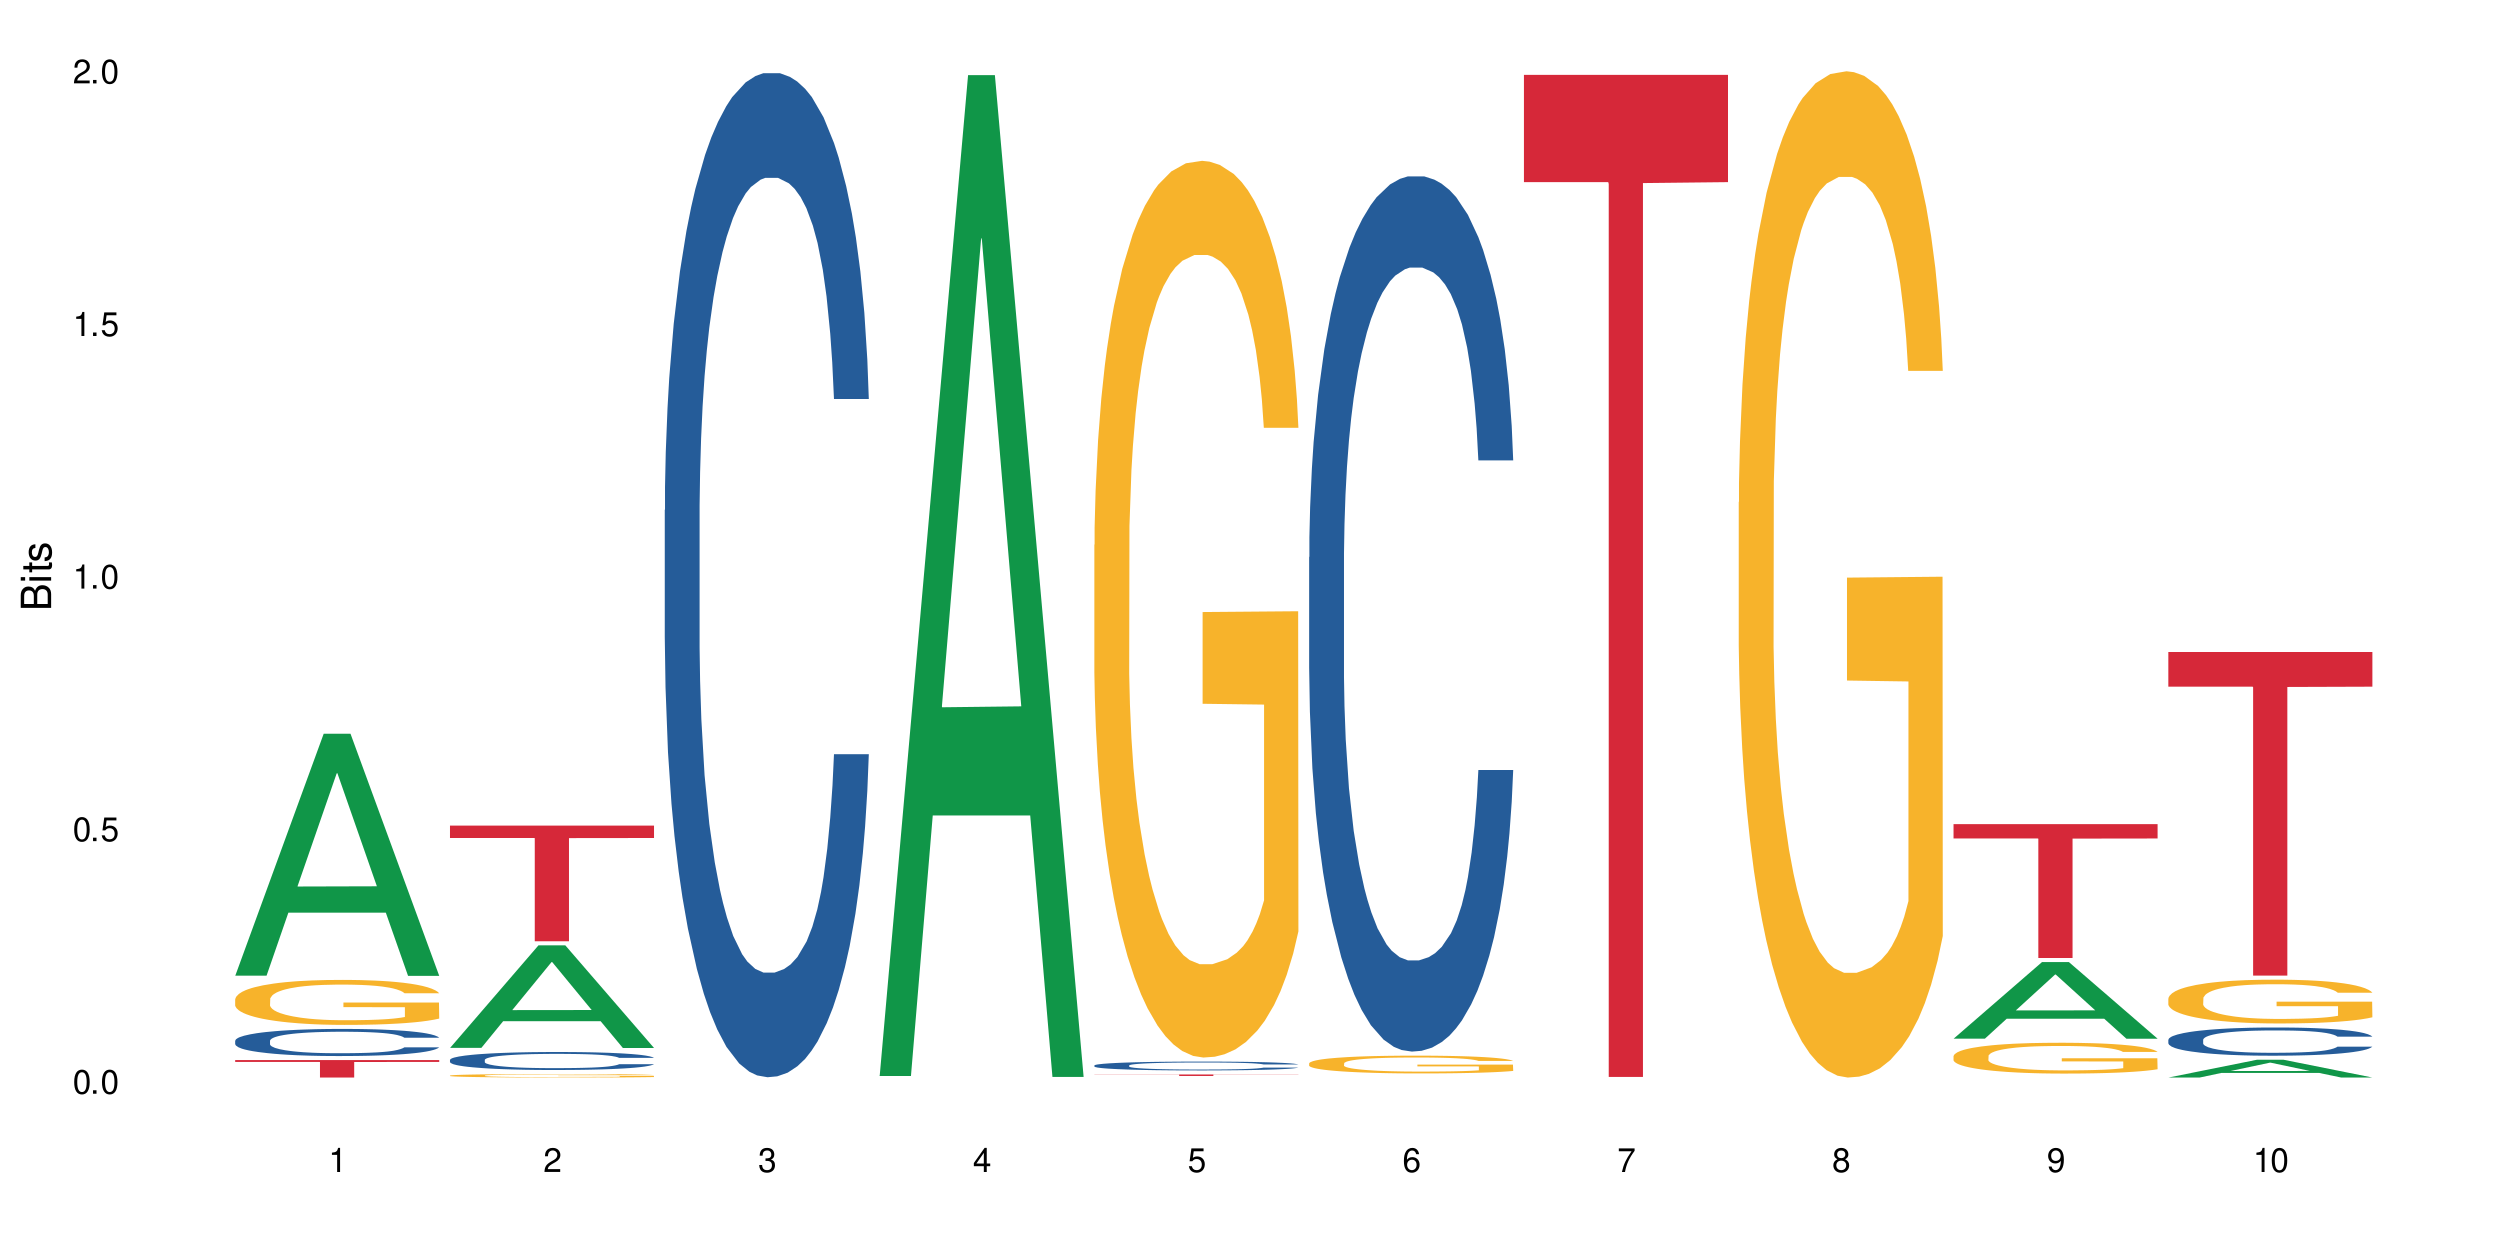
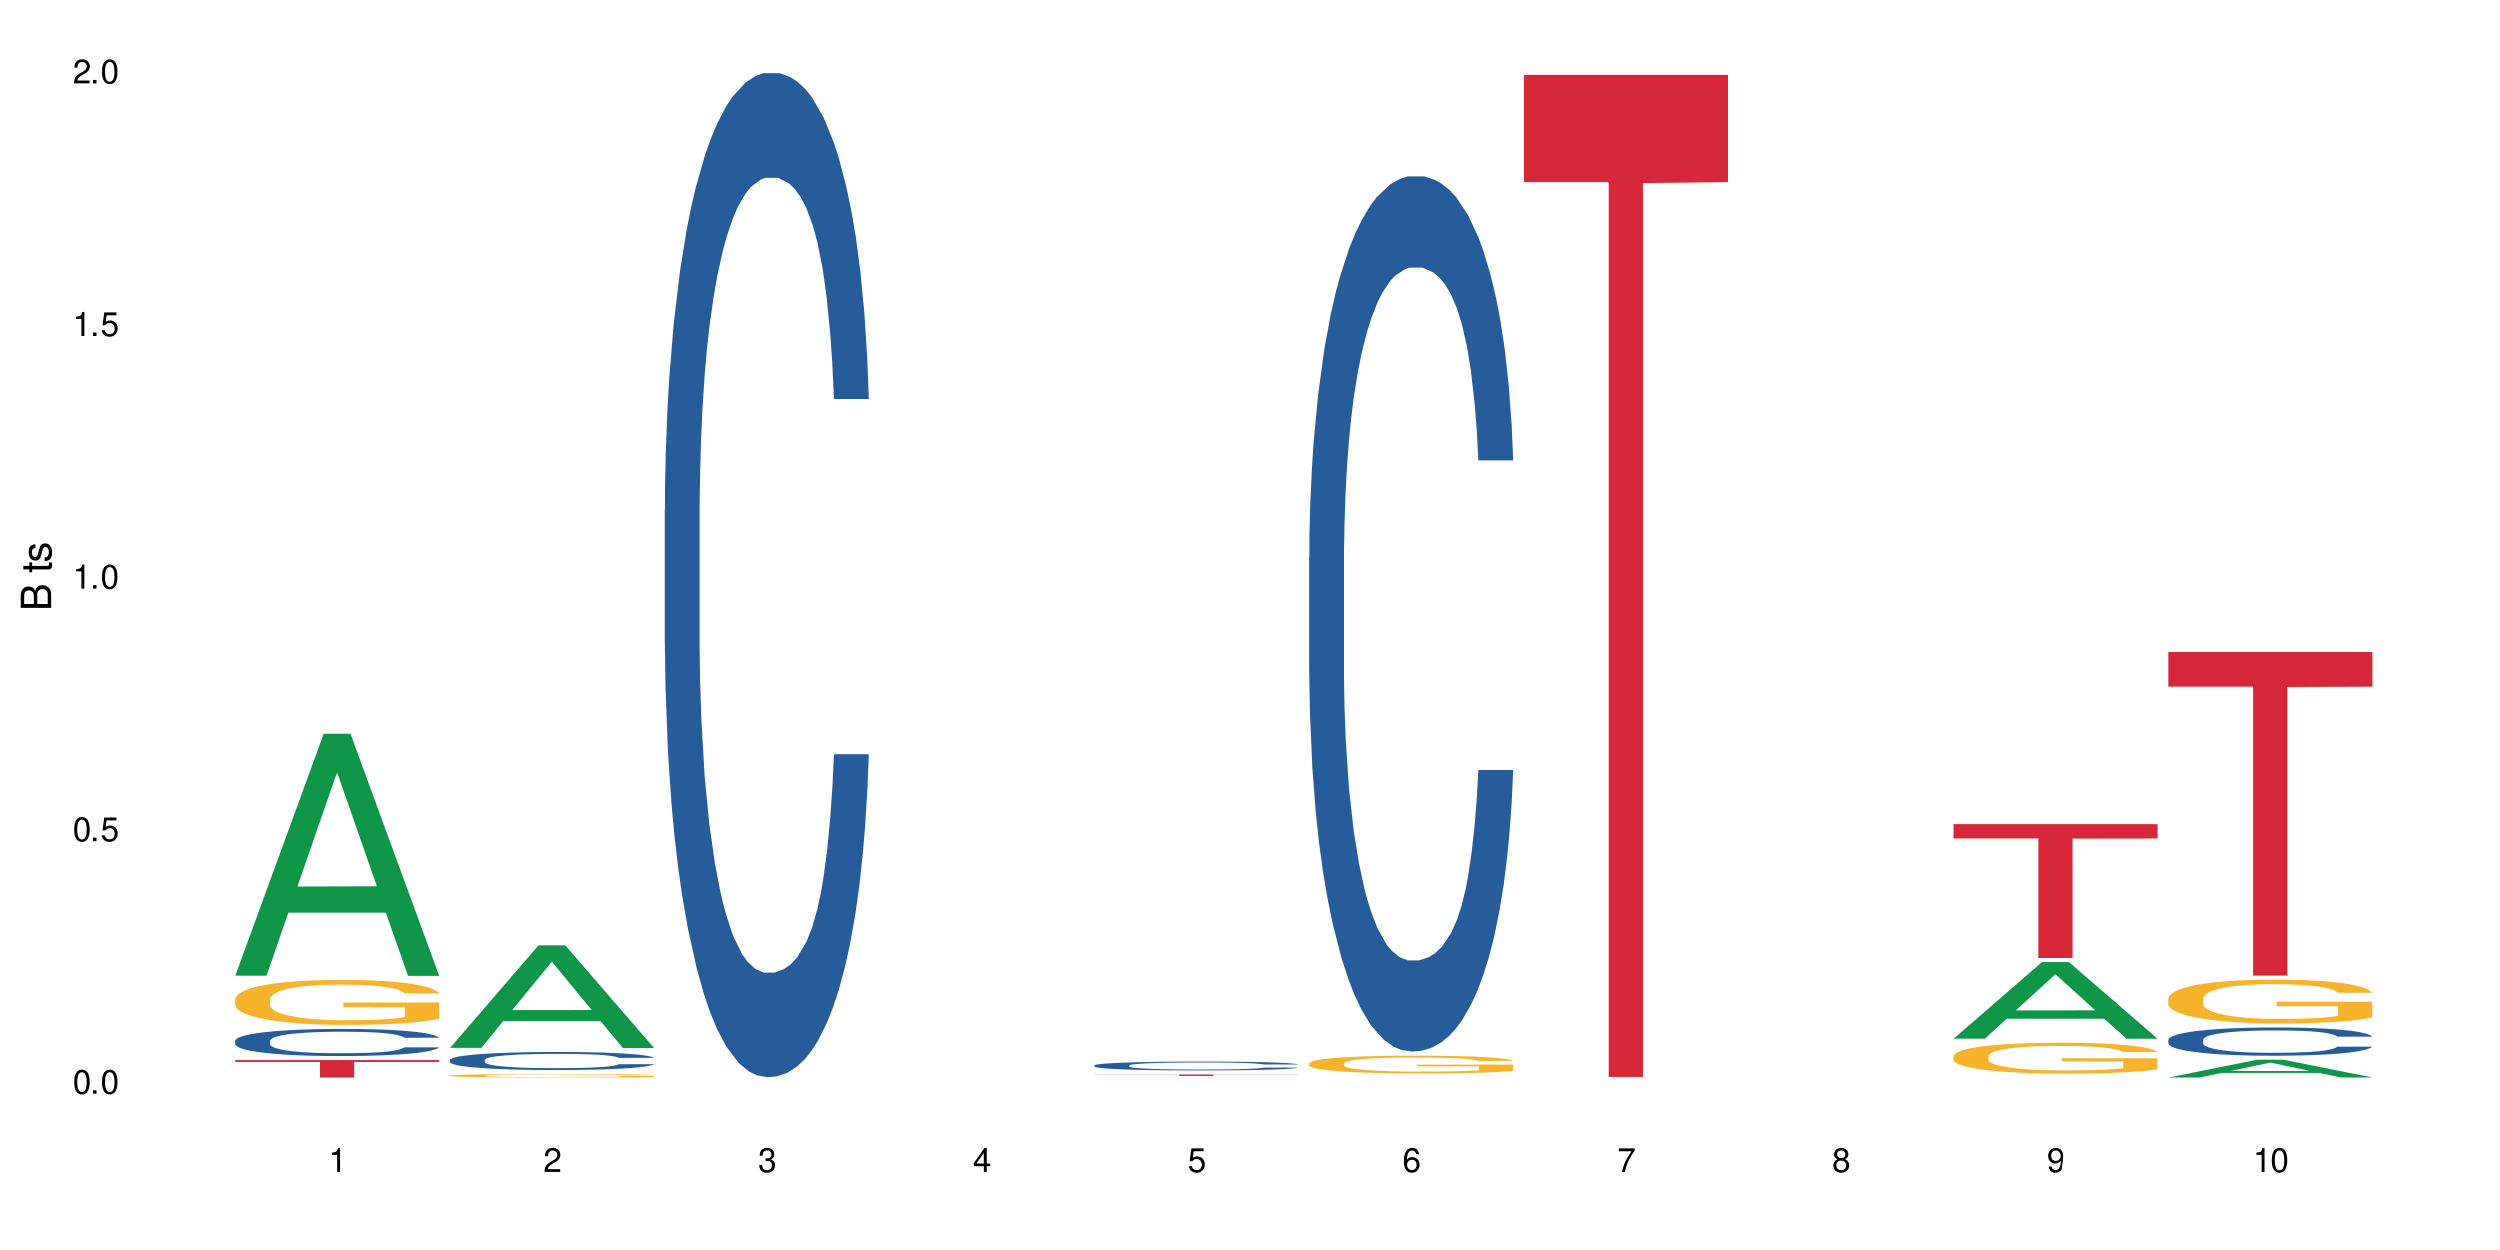
<svg xmlns="http://www.w3.org/2000/svg" xmlns:xlink="http://www.w3.org/1999/xlink" width="720" height="360" viewBox="0 0 720 360">
  <defs>
    <g>
      <g id="glyph-0-0">
</g>
      <g id="glyph-0-1">
        <path d="M 2.641 -6.938 C 2 -6.938 1.422 -6.656 1.078 -6.172 C 0.641 -5.562 0.406 -4.641 0.406 -3.359 C 0.406 -1.016 1.188 0.219 2.641 0.219 C 4.078 0.219 4.859 -1.016 4.859 -3.297 C 4.859 -4.641 4.656 -5.547 4.203 -6.172 C 3.844 -6.656 3.281 -6.938 2.641 -6.938 Z M 2.641 -6.188 C 3.547 -6.188 4 -5.25 4 -3.375 C 4 -1.406 3.562 -0.484 2.625 -0.484 C 1.734 -0.484 1.281 -1.438 1.281 -3.344 C 1.281 -5.25 1.734 -6.188 2.641 -6.188 Z M 2.641 -6.188 " />
      </g>
      <g id="glyph-0-2">
        <path d="M 1.828 -1 L 0.828 -1 L 0.828 0 L 1.828 0 Z M 1.828 -1 " />
      </g>
      <g id="glyph-0-3">
        <path d="M 4.562 -6.797 L 1.062 -6.797 L 0.547 -3.094 L 1.328 -3.094 C 1.719 -3.562 2.047 -3.734 2.578 -3.734 C 3.484 -3.734 4.062 -3.109 4.062 -2.094 C 4.062 -1.125 3.484 -0.531 2.578 -0.531 C 1.828 -0.531 1.375 -0.906 1.188 -1.672 L 0.328 -1.672 C 0.453 -1.109 0.547 -0.844 0.75 -0.594 C 1.125 -0.078 1.828 0.219 2.594 0.219 C 3.969 0.219 4.922 -0.781 4.922 -2.219 C 4.922 -3.562 4.031 -4.484 2.719 -4.484 C 2.25 -4.484 1.859 -4.359 1.469 -4.062 L 1.734 -5.969 L 4.562 -5.969 Z M 4.562 -6.797 " />
      </g>
      <g id="glyph-0-4">
        <path d="M 2.484 -4.938 L 2.484 0 L 3.328 0 L 3.328 -6.938 L 2.766 -6.938 C 2.469 -5.875 2.281 -5.734 0.984 -5.562 L 0.984 -4.938 Z M 2.484 -4.938 " />
      </g>
      <g id="glyph-0-5">
        <path d="M 4.859 -0.828 L 1.281 -0.828 C 1.359 -1.406 1.672 -1.781 2.5 -2.281 L 3.469 -2.828 C 4.406 -3.344 4.906 -4.062 4.906 -4.906 C 4.906 -5.484 4.672 -6.031 4.266 -6.406 C 3.859 -6.766 3.375 -6.938 2.719 -6.938 C 1.859 -6.938 1.219 -6.625 0.844 -6.031 C 0.609 -5.672 0.5 -5.234 0.484 -4.531 L 1.328 -4.531 C 1.359 -5.016 1.406 -5.281 1.531 -5.516 C 1.75 -5.938 2.188 -6.203 2.703 -6.203 C 3.469 -6.203 4.031 -5.641 4.031 -4.891 C 4.031 -4.344 3.719 -3.859 3.125 -3.516 L 2.234 -3 C 0.812 -2.172 0.406 -1.531 0.328 -0.016 L 4.859 -0.016 Z M 4.859 -0.828 " />
      </g>
      <g id="glyph-0-6">
        <path d="M 2.125 -3.188 L 2.578 -3.188 C 3.5 -3.188 3.984 -2.766 3.984 -1.922 C 3.984 -1.062 3.469 -0.531 2.594 -0.531 C 1.656 -0.531 1.203 -1 1.156 -2.016 L 0.312 -2.016 C 0.344 -1.453 0.438 -1.094 0.609 -0.781 C 0.953 -0.109 1.625 0.219 2.547 0.219 C 3.953 0.219 4.859 -0.625 4.859 -1.938 C 4.859 -2.828 4.516 -3.297 3.703 -3.594 C 4.344 -3.844 4.656 -4.328 4.656 -5.031 C 4.656 -6.219 3.875 -6.938 2.578 -6.938 C 1.203 -6.938 0.484 -6.172 0.453 -4.703 L 1.297 -4.703 C 1.312 -5.125 1.344 -5.359 1.453 -5.578 C 1.641 -5.969 2.062 -6.203 2.594 -6.203 C 3.344 -6.203 3.797 -5.75 3.797 -5 C 3.797 -4.516 3.609 -4.219 3.25 -4.047 C 3.016 -3.953 2.703 -3.922 2.125 -3.906 Z M 2.125 -3.188 " />
      </g>
      <g id="glyph-0-7">
        <path d="M 3.141 -1.672 L 3.141 0 L 3.984 0 L 3.984 -1.672 L 4.984 -1.672 L 4.984 -2.438 L 3.984 -2.438 L 3.984 -6.938 L 3.359 -6.938 L 0.266 -2.578 L 0.266 -1.672 Z M 3.141 -2.438 L 1 -2.438 L 3.141 -5.5 Z M 3.141 -2.438 " />
      </g>
      <g id="glyph-0-8">
        <path d="M 4.781 -5.125 C 4.609 -6.266 3.891 -6.938 2.844 -6.938 C 2.094 -6.938 1.422 -6.578 1.031 -5.953 C 0.594 -5.266 0.406 -4.422 0.406 -3.172 C 0.406 -2 0.578 -1.25 0.984 -0.641 C 1.359 -0.078 1.953 0.219 2.703 0.219 C 3.984 0.219 4.922 -0.75 4.922 -2.094 C 4.922 -3.375 4.062 -4.281 2.844 -4.281 C 2.172 -4.281 1.641 -4.031 1.281 -3.516 C 1.281 -5.234 1.828 -6.188 2.797 -6.188 C 3.391 -6.188 3.797 -5.797 3.938 -5.125 Z M 2.734 -3.531 C 3.547 -3.531 4.062 -2.953 4.062 -2.031 C 4.062 -1.156 3.484 -0.531 2.703 -0.531 C 1.922 -0.531 1.328 -1.188 1.328 -2.078 C 1.328 -2.938 1.906 -3.531 2.734 -3.531 Z M 2.734 -3.531 " />
      </g>
      <g id="glyph-0-9">
        <path d="M 4.984 -6.797 L 0.438 -6.797 L 0.438 -5.969 L 4.109 -5.969 C 2.5 -3.656 1.828 -2.234 1.328 0 L 2.219 0 C 2.594 -2.172 3.453 -4.047 4.984 -6.094 Z M 4.984 -6.797 " />
      </g>
      <g id="glyph-0-10">
        <path d="M 3.75 -3.656 C 4.469 -4.094 4.688 -4.438 4.688 -5.078 C 4.688 -6.172 3.844 -6.938 2.641 -6.938 C 1.438 -6.938 0.594 -6.172 0.594 -5.094 C 0.594 -4.438 0.812 -4.094 1.516 -3.656 C 0.734 -3.266 0.359 -2.703 0.359 -1.922 C 0.359 -0.656 1.281 0.219 2.641 0.219 C 3.984 0.219 4.922 -0.656 4.922 -1.922 C 4.922 -2.703 4.531 -3.266 3.75 -3.656 Z M 2.641 -6.188 C 3.359 -6.188 3.812 -5.75 3.812 -5.062 C 3.812 -4.406 3.344 -3.984 2.641 -3.984 C 1.922 -3.984 1.453 -4.406 1.453 -5.078 C 1.453 -5.75 1.922 -6.188 2.641 -6.188 Z M 2.641 -3.266 C 3.484 -3.266 4.062 -2.719 4.062 -1.906 C 4.062 -1.078 3.484 -0.531 2.625 -0.531 C 1.797 -0.531 1.219 -1.094 1.219 -1.906 C 1.219 -2.719 1.781 -3.266 2.641 -3.266 Z M 2.641 -3.266 " />
      </g>
      <g id="glyph-0-11">
-         <path d="M 0.516 -1.578 C 0.672 -0.453 1.406 0.219 2.438 0.219 C 3.188 0.219 3.859 -0.141 4.266 -0.766 C 4.688 -1.453 4.891 -2.297 4.891 -3.547 C 4.891 -4.719 4.703 -5.453 4.312 -6.078 C 3.938 -6.641 3.344 -6.938 2.594 -6.938 C 1.297 -6.938 0.359 -5.969 0.359 -4.625 C 0.359 -3.344 1.234 -2.453 2.453 -2.453 C 3.094 -2.453 3.578 -2.672 4.016 -3.203 C 4 -1.484 3.469 -0.531 2.5 -0.531 C 1.906 -0.531 1.484 -0.906 1.359 -1.578 Z M 2.578 -6.203 C 3.375 -6.203 3.969 -5.531 3.969 -4.641 C 3.969 -3.797 3.391 -3.188 2.547 -3.188 C 1.734 -3.188 1.234 -3.766 1.234 -4.688 C 1.234 -5.562 1.797 -6.203 2.578 -6.203 Z M 2.578 -6.203 " />
+         <path d="M 0.516 -1.578 C 0.672 -0.453 1.406 0.219 2.438 0.219 C 3.188 0.219 3.859 -0.141 4.266 -0.766 C 4.891 -4.719 4.703 -5.453 4.312 -6.078 C 3.938 -6.641 3.344 -6.938 2.594 -6.938 C 1.297 -6.938 0.359 -5.969 0.359 -4.625 C 0.359 -3.344 1.234 -2.453 2.453 -2.453 C 3.094 -2.453 3.578 -2.672 4.016 -3.203 C 4 -1.484 3.469 -0.531 2.5 -0.531 C 1.906 -0.531 1.484 -0.906 1.359 -1.578 Z M 2.578 -6.203 C 3.375 -6.203 3.969 -5.531 3.969 -4.641 C 3.969 -3.797 3.391 -3.188 2.547 -3.188 C 1.734 -3.188 1.234 -3.766 1.234 -4.688 C 1.234 -5.562 1.797 -6.203 2.578 -6.203 Z M 2.578 -6.203 " />
      </g>
      <g id="glyph-1-0">
</g>
      <g id="glyph-1-1">
        <path d="M 0 -0.953 L 0 -4.891 C 0 -5.719 -0.234 -6.344 -0.734 -6.797 C -1.188 -7.234 -1.812 -7.469 -2.5 -7.469 C -3.547 -7.469 -4.188 -7 -4.625 -5.875 C -4.984 -6.688 -5.625 -7.094 -6.531 -7.094 C -7.172 -7.094 -7.734 -6.859 -8.141 -6.391 C -8.562 -5.922 -8.75 -5.344 -8.75 -4.5 L -8.75 -0.953 Z M -4.984 -2.062 L -7.766 -2.062 L -7.766 -4.219 C -7.766 -4.844 -7.688 -5.203 -7.453 -5.5 C -7.219 -5.812 -6.859 -5.969 -6.375 -5.969 C -5.891 -5.969 -5.531 -5.812 -5.297 -5.5 C -5.062 -5.203 -4.984 -4.844 -4.984 -4.219 Z M -0.984 -2.062 L -4 -2.062 L -4 -4.781 C -4 -5.766 -3.438 -6.359 -2.484 -6.359 C -1.547 -6.359 -0.984 -5.766 -0.984 -4.781 Z M -0.984 -2.062 " />
      </g>
      <g id="glyph-1-2">
-         <path d="M -6.281 -1.797 L -6.281 -0.797 L 0 -0.797 L 0 -1.797 Z M -8.75 -1.797 L -8.75 -0.797 L -7.484 -0.797 L -7.484 -1.797 Z M -8.75 -1.797 " />
-       </g>
+         </g>
      <g id="glyph-1-3">
        <path d="M -6.281 -3.047 L -6.281 -2.016 L -8.016 -2.016 L -8.016 -1.016 L -6.281 -1.016 L -6.281 -0.172 L -5.469 -0.172 L -5.469 -1.016 L -0.719 -1.016 C -0.078 -1.016 0.281 -1.453 0.281 -2.234 C 0.281 -2.5 0.25 -2.719 0.188 -3.047 L -0.641 -3.047 C -0.609 -2.906 -0.594 -2.766 -0.594 -2.562 C -0.594 -2.141 -0.719 -2.016 -1.156 -2.016 L -5.469 -2.016 L -5.469 -3.047 Z M -6.281 -3.047 " />
      </g>
      <g id="glyph-1-4">
        <path d="M -4.531 -5.25 C -5.766 -5.25 -6.469 -4.422 -6.469 -2.969 C -6.469 -1.516 -5.719 -0.562 -4.547 -0.562 C -3.562 -0.562 -3.094 -1.062 -2.734 -2.562 L -2.516 -3.484 C -2.344 -4.188 -2.094 -4.469 -1.641 -4.469 C -1.047 -4.469 -0.641 -3.875 -0.641 -3 C -0.641 -2.453 -0.797 -2 -1.062 -1.75 C -1.25 -1.594 -1.422 -1.531 -1.875 -1.469 L -1.875 -0.406 C -0.422 -0.453 0.281 -1.266 0.281 -2.922 C 0.281 -4.5 -0.5 -5.516 -1.719 -5.516 C -2.656 -5.516 -3.172 -4.984 -3.469 -3.734 L -3.703 -2.766 C -3.891 -1.953 -4.156 -1.609 -4.594 -1.609 C -5.188 -1.609 -5.547 -2.125 -5.547 -2.938 C -5.547 -3.75 -5.203 -4.172 -4.531 -4.203 Z M -4.531 -5.25 " />
      </g>
    </g>
  </defs>
  <rect x="-72" y="-36" width="864" height="432" fill="rgb(100%, 100%, 100%)" fill-opacity="1" />
  <path fill-rule="nonzero" fill="rgb(6.275%, 58.824%, 28.235%)" fill-opacity="1" d="M 67.73 280.984 L 67.793 280.918 L 93.223 211.32 L 100.945 211.32 L 126.5 281.047 L 117.52 281.047 L 111.117 262.848 L 83.051 262.848 L 76.773 280.984 L 67.73 280.984 L 85.75 255.316 L 108.543 255.25 L 97.176 222.711 L 97.051 222.648 L 96.926 222.844 L 85.688 255.25 L 85.75 255.316 Z M 67.73 280.984 " />
  <path fill-rule="nonzero" fill="rgb(14.51%, 36.078%, 60%)" fill-opacity="1" d="M 67.73 299.73 L 67.801 299.723 L 67.801 299.555 L 68.02 299.281 L 68.52 298.941 L 69.02 298.703 L 70.312 298.285 L 72.102 297.879 L 73.965 297.562 L 75.328 297.379 L 76.547 297.234 L 79.34 296.973 L 81.133 296.836 L 83.066 296.715 L 85.434 296.594 L 87.152 296.523 L 91.023 296.406 L 93.891 296.359 L 96.113 296.336 L 100.914 296.336 L 103.781 296.363 L 105.859 296.402 L 108.152 296.457 L 110.086 296.523 L 113.457 296.68 L 116.465 296.879 L 117.828 296.992 L 119.977 297.215 L 121.625 297.426 L 122.773 297.613 L 124.062 297.879 L 125.207 298.199 L 126.07 298.562 L 126.5 298.867 L 116.465 298.867 L 115.965 298.582 L 115.391 298.363 L 114.316 298.07 L 113.238 297.863 L 111.734 297.656 L 110.375 297.52 L 108.512 297.387 L 106.863 297.301 L 105.141 297.234 L 103.492 297.191 L 100.34 297.148 L 96.684 297.148 L 95.324 297.164 L 92.527 297.223 L 91.023 297.27 L 88.871 297.371 L 87.367 297.465 L 85.578 297.605 L 84.359 297.727 L 82.852 297.914 L 81.777 298.078 L 80.559 298.312 L 79.844 298.492 L 79.199 298.691 L 78.625 298.926 L 78.195 299.176 L 77.906 299.438 L 77.766 299.695 L 77.766 300.801 L 77.906 301.059 L 78.266 301.359 L 79.199 301.793 L 80.559 302.172 L 82.137 302.473 L 83.641 302.684 L 84.5 302.785 L 85.648 302.898 L 87.441 303.043 L 90.02 303.184 L 91.523 303.242 L 93.816 303.297 L 96.184 303.328 L 99.336 303.328 L 102.133 303.297 L 103.996 303.262 L 105.93 303.207 L 108.582 303.086 L 110.23 302.969 L 111.664 302.836 L 112.738 302.699 L 113.457 302.586 L 114.531 302.363 L 115.391 302.121 L 116.035 301.871 L 116.465 301.629 L 126.5 301.629 L 126.07 301.914 L 125.422 302.191 L 124.777 302.398 L 123.777 302.648 L 122.629 302.871 L 120.98 303.121 L 119.617 303.285 L 117.828 303.461 L 116.18 303.598 L 114.387 303.719 L 111.734 303.863 L 110.016 303.934 L 108.152 303.996 L 105.93 304.055 L 103.137 304.105 L 100.125 304.133 L 97.328 304.141 L 94.32 304.125 L 92.098 304.098 L 89.16 304.031 L 85.504 303.906 L 82.852 303.77 L 80.773 303.633 L 78.984 303.492 L 76.977 303.297 L 74.395 302.984 L 72.82 302.742 L 71.746 302.543 L 70.527 302.266 L 69.664 302.016 L 68.664 301.613 L 67.945 301.109 L 67.73 300.715 Z M 67.73 299.73 " />
  <path fill-rule="nonzero" fill="rgb(96.863%, 70.196%, 16.863%)" fill-opacity="1" d="M 67.73 287.762 L 67.801 287.75 L 67.801 287.516 L 68.09 286.98 L 68.805 286.246 L 69.738 285.645 L 70.742 285.172 L 71.387 284.922 L 72.461 284.566 L 73.395 284.309 L 75.758 283.773 L 78.77 283.277 L 80.418 283.062 L 82.281 282.863 L 84.93 282.637 L 86.148 282.555 L 89.875 282.367 L 94.105 282.246 L 98.762 282.211 L 100.914 282.223 L 103.852 282.27 L 107.863 282.402 L 110.16 282.52 L 111.949 282.637 L 113.812 282.793 L 116.105 283.027 L 118.258 283.312 L 119.977 283.598 L 121.695 283.953 L 123.129 284.332 L 124.348 284.746 L 125.422 285.242 L 126.07 285.656 L 126.5 286.07 L 116.535 286.07 L 115.965 285.656 L 115.32 285.336 L 114.242 284.945 L 113.168 284.66 L 112.094 284.438 L 110.086 284.129 L 108.367 283.941 L 106.215 283.773 L 104.137 283.668 L 101.773 283.598 L 100.34 283.574 L 96.543 283.574 L 93.102 283.656 L 91.094 283.75 L 89.66 283.844 L 87.656 284.023 L 86.438 284.164 L 85.719 284.258 L 83.57 284.625 L 82.137 284.957 L 81.348 285.184 L 80.344 285.539 L 79.629 285.855 L 78.84 286.332 L 78.41 286.688 L 77.836 287.492 L 77.766 289.621 L 77.98 290.07 L 78.41 290.555 L 78.984 290.98 L 79.844 291.434 L 80.703 291.777 L 82.207 292.238 L 83.496 292.543 L 84.5 292.746 L 86.438 293.066 L 87.227 293.172 L 89.09 293.387 L 91.023 293.551 L 93.387 293.691 L 95.18 293.766 L 98.047 293.824 L 101.703 293.824 L 106 293.754 L 108.727 293.656 L 110.59 293.562 L 111.809 293.48 L 113.312 293.352 L 114.387 293.23 L 115.391 293.102 L 116.609 292.898 L 116.609 290.07 L 98.906 290.059 L 98.906 288.734 L 126.426 288.723 L 126.5 293.352 L 124.992 293.668 L 123.129 293.977 L 121.34 294.215 L 119.477 294.414 L 116.824 294.641 L 114.672 294.781 L 111.375 294.949 L 108.367 295.055 L 105.215 295.125 L 102.418 295.16 L 99.121 295.172 L 96.184 295.148 L 93.031 295.078 L 90.52 294.984 L 88.227 294.863 L 85.934 294.711 L 83.066 294.461 L 81.203 294.262 L 79.27 294.012 L 77.336 293.715 L 75.613 293.398 L 74.469 293.148 L 73.32 292.863 L 72.102 292.508 L 70.957 292.105 L 70.098 291.738 L 69.309 291.324 L 68.734 290.934 L 68.16 290.402 L 67.875 289.977 L 67.73 289.609 Z M 67.73 287.762 " />
  <path fill-rule="nonzero" fill="rgb(83.922%, 15.686%, 22.353%)" fill-opacity="1" d="M 67.73 305.305 L 126.5 305.305 L 126.5 305.844 L 102.008 305.848 L 102.008 310.332 L 92.152 310.332 L 92.152 305.852 L 92.008 305.844 L 67.73 305.844 Z M 67.73 305.305 " />
  <path fill-rule="nonzero" fill="rgb(6.275%, 58.824%, 28.235%)" fill-opacity="1" d="M 129.594 301.789 L 129.656 301.762 L 155.082 272.258 L 162.805 272.258 L 188.359 301.816 L 179.383 301.816 L 172.977 294.102 L 144.91 294.102 L 138.633 301.789 L 129.594 301.789 L 147.613 290.91 L 170.402 290.883 L 159.039 277.086 L 158.914 277.059 L 158.789 277.141 L 147.547 290.883 L 147.613 290.91 Z M 129.594 301.789 " />
  <path fill-rule="nonzero" fill="rgb(14.51%, 36.078%, 60%)" fill-opacity="1" d="M 129.594 305.234 L 129.664 305.23 L 129.664 305.117 L 129.879 304.938 L 130.379 304.711 L 130.883 304.555 L 132.172 304.273 L 133.965 304.004 L 135.828 303.797 L 137.188 303.672 L 138.406 303.578 L 141.203 303.402 L 142.992 303.312 L 144.93 303.234 L 147.293 303.152 L 149.016 303.105 L 152.883 303.027 L 155.75 302.996 L 157.973 302.98 L 162.773 302.98 L 165.641 303 L 167.719 303.023 L 170.012 303.062 L 171.949 303.105 L 175.316 303.207 L 178.324 303.34 L 179.688 303.418 L 181.836 303.562 L 183.484 303.707 L 184.633 303.828 L 185.922 304.004 L 187.07 304.219 L 187.93 304.457 L 188.359 304.664 L 178.324 304.664 L 177.824 304.473 L 177.25 304.324 L 176.176 304.133 L 175.102 303.996 L 173.598 303.859 L 172.234 303.766 L 170.371 303.676 L 168.723 303.621 L 167.004 303.578 L 165.355 303.551 L 162.199 303.52 L 158.547 303.52 L 157.184 303.531 L 154.391 303.57 L 152.883 303.602 L 150.734 303.668 L 149.23 303.73 L 147.438 303.824 L 146.219 303.906 L 144.715 304.027 L 143.641 304.137 L 142.422 304.293 L 141.703 304.41 L 141.059 304.543 L 140.484 304.699 L 140.055 304.867 L 139.77 305.039 L 139.625 305.211 L 139.625 305.945 L 139.77 306.117 L 140.129 306.316 L 141.059 306.602 L 142.422 306.855 L 143.996 307.055 L 145.504 307.195 L 146.363 307.262 L 147.508 307.336 L 149.301 307.434 L 151.879 307.527 L 153.387 307.562 L 155.68 307.602 L 158.043 307.621 L 161.199 307.621 L 163.992 307.602 L 165.855 307.578 L 167.789 307.539 L 170.441 307.461 L 172.09 307.383 L 173.523 307.293 L 174.598 307.203 L 175.316 307.129 L 176.391 306.98 L 177.25 306.82 L 177.895 306.656 L 178.324 306.496 L 188.359 306.496 L 187.93 306.684 L 187.285 306.867 L 186.641 307.004 L 185.637 307.172 L 184.488 307.316 L 182.84 307.484 L 181.48 307.594 L 179.688 307.711 L 178.039 307.801 L 176.246 307.883 L 173.598 307.977 L 171.875 308.023 L 170.012 308.066 L 167.789 308.105 L 164.996 308.137 L 161.984 308.156 L 159.191 308.16 L 156.18 308.152 L 153.957 308.133 L 151.02 308.09 L 147.367 308.004 L 144.715 307.914 L 142.637 307.824 L 140.844 307.73 L 138.836 307.602 L 136.258 307.395 L 134.68 307.234 L 133.605 307.102 L 132.387 306.914 L 131.527 306.75 L 130.523 306.484 L 129.809 306.148 L 129.594 305.887 Z M 129.594 305.234 " />
  <path fill-rule="nonzero" fill="rgb(96.863%, 70.196%, 16.863%)" fill-opacity="1" d="M 129.594 309.758 L 129.664 309.754 L 129.664 309.738 L 129.949 309.695 L 130.668 309.637 L 131.598 309.59 L 132.602 309.555 L 133.246 309.535 L 134.32 309.508 L 135.254 309.488 L 137.617 309.445 L 140.629 309.406 L 142.277 309.391 L 144.141 309.375 L 146.793 309.359 L 148.012 309.352 L 151.738 309.336 L 155.965 309.328 L 160.625 309.324 L 162.773 309.324 L 165.711 309.328 L 169.727 309.34 L 172.02 309.348 L 173.812 309.359 L 175.676 309.371 L 177.969 309.387 L 180.117 309.41 L 181.836 309.434 L 183.559 309.461 L 184.992 309.488 L 186.211 309.523 L 187.285 309.559 L 187.93 309.594 L 188.359 309.625 L 178.398 309.625 L 177.824 309.594 L 177.18 309.566 L 176.105 309.539 L 175.031 309.516 L 173.953 309.496 L 171.949 309.473 L 170.227 309.461 L 168.078 309.445 L 166 309.438 L 163.633 309.434 L 162.199 309.43 L 158.402 309.43 L 154.961 309.438 L 152.957 309.445 L 151.523 309.453 L 149.516 309.465 L 148.297 309.477 L 147.582 309.484 L 145.43 309.512 L 143.996 309.539 L 143.207 309.555 L 142.207 309.582 L 141.488 309.609 L 140.699 309.645 L 140.27 309.672 L 139.695 309.734 L 139.625 309.902 L 139.84 309.938 L 140.27 309.973 L 140.844 310.008 L 141.703 310.043 L 142.562 310.066 L 144.07 310.105 L 145.359 310.129 L 146.363 310.145 L 148.297 310.168 L 149.086 310.176 L 150.949 310.195 L 152.883 310.207 L 155.25 310.219 L 157.039 310.223 L 159.906 310.227 L 163.562 310.227 L 167.863 310.223 L 170.586 310.215 L 172.449 310.207 L 173.668 310.199 L 175.172 310.191 L 176.246 310.18 L 177.25 310.172 L 178.469 310.156 L 178.469 309.938 L 160.766 309.934 L 160.766 309.832 L 188.289 309.832 L 188.359 310.191 L 186.855 310.215 L 184.992 310.238 L 183.199 310.258 L 181.336 310.273 L 178.684 310.293 L 176.535 310.301 L 173.238 310.316 L 170.227 310.324 L 167.074 310.328 L 164.277 310.332 L 158.043 310.332 L 154.891 310.324 L 152.383 310.316 L 150.09 310.309 L 147.797 310.297 L 144.93 310.277 L 143.066 310.262 L 141.129 310.242 L 139.195 310.219 L 137.477 310.195 L 136.328 310.176 L 135.184 310.152 L 133.965 310.125 L 132.816 310.094 L 131.957 310.066 L 131.168 310.035 L 130.594 310.004 L 130.023 309.961 L 129.734 309.93 L 129.594 309.898 Z M 129.594 309.758 " />
-   <path fill-rule="nonzero" fill="rgb(83.922%, 15.686%, 22.353%)" fill-opacity="1" d="M 129.594 237.777 L 188.359 237.777 L 188.359 241.344 L 163.867 241.375 L 163.867 271.094 L 154.012 271.094 L 154.012 241.406 L 153.871 241.344 L 129.594 241.344 Z M 129.594 237.777 " />
  <path fill-rule="nonzero" fill="rgb(14.51%, 36.078%, 60%)" fill-opacity="1" d="M 191.453 146.902 L 191.523 146.637 L 191.523 140.293 L 191.738 130.25 L 192.242 117.562 L 192.742 108.84 L 194.031 93.246 L 195.824 78.18 L 197.688 66.547 L 199.051 59.676 L 200.27 54.391 L 203.062 44.609 L 204.855 39.59 L 206.789 35.094 L 209.156 30.602 L 210.875 27.957 L 214.746 23.73 L 217.613 21.879 L 219.832 21.086 L 224.637 21.086 L 227.5 22.145 L 229.582 23.465 L 231.875 25.578 L 233.809 27.957 L 237.176 33.773 L 240.188 41.176 L 241.547 45.402 L 243.699 53.598 L 245.348 61.527 L 246.492 68.398 L 247.785 78.18 L 248.93 90.074 L 249.789 103.555 L 250.219 114.918 L 240.188 114.918 L 239.684 104.348 L 239.113 96.152 L 238.035 85.316 L 236.961 77.648 L 235.457 69.984 L 234.094 64.961 L 232.23 59.941 L 230.582 56.77 L 228.863 54.391 L 227.215 52.805 L 224.062 51.219 L 220.406 51.219 L 219.043 51.746 L 216.25 53.863 L 214.746 55.711 L 212.594 59.41 L 211.09 62.848 L 209.297 68.133 L 208.078 72.629 L 206.574 79.5 L 205.5 85.578 L 204.281 94.301 L 203.566 100.91 L 202.918 108.309 L 202.348 117.031 L 201.918 126.285 L 201.629 136.062 L 201.484 145.578 L 201.484 186.547 L 201.629 196.062 L 201.988 207.164 L 202.918 223.289 L 204.281 237.297 L 205.859 248.398 L 207.363 256.328 L 208.223 260.027 L 209.371 264.258 L 211.16 269.543 L 213.742 274.828 L 215.246 276.945 L 217.539 279.059 L 219.906 280.117 L 223.059 280.117 L 225.852 279.059 L 227.715 277.738 L 229.652 275.621 L 232.305 271.129 L 233.953 266.898 L 235.387 261.879 L 236.461 256.855 L 237.176 252.625 L 238.254 244.434 L 239.113 235.445 L 239.758 226.195 L 240.188 217.207 L 250.219 217.207 L 249.789 227.781 L 249.145 238.09 L 248.5 245.754 L 247.496 255.004 L 246.352 263.199 L 244.703 272.449 L 243.34 278.531 L 241.547 285.137 L 239.898 290.16 L 238.109 294.652 L 235.457 299.938 L 233.738 302.582 L 231.875 304.961 L 229.652 307.074 L 226.855 308.926 L 223.848 309.984 L 221.051 310.246 L 218.043 309.719 L 215.82 308.66 L 212.883 306.281 L 209.227 301.523 L 206.574 296.504 L 204.496 291.48 L 202.703 286.195 L 200.699 279.059 L 198.117 267.43 L 196.543 258.441 L 195.465 251.039 L 194.246 240.734 L 193.387 231.48 L 192.383 216.68 L 191.668 197.914 L 191.453 183.375 Z M 191.453 146.902 " />
-   <path fill-rule="nonzero" fill="rgb(6.275%, 58.824%, 28.235%)" fill-opacity="1" d="M 253.312 309.891 L 253.375 309.621 L 278.805 21.645 L 286.527 21.645 L 312.082 310.164 L 303.102 310.164 L 296.699 234.852 L 268.633 234.852 L 262.355 309.891 L 253.312 309.891 L 271.332 203.695 L 294.125 203.426 L 282.762 68.785 L 282.633 68.512 L 282.508 69.324 L 271.27 203.426 L 271.332 203.695 Z M 253.312 309.891 " />
  <path fill-rule="nonzero" fill="rgb(14.51%, 36.078%, 60%)" fill-opacity="1" d="M 315.176 306.848 L 315.246 306.844 L 315.246 306.789 L 315.461 306.699 L 315.961 306.586 L 316.465 306.512 L 317.754 306.371 L 319.547 306.238 L 321.41 306.137 L 322.77 306.078 L 323.988 306.031 L 326.785 305.945 L 328.578 305.898 L 330.512 305.859 L 332.875 305.82 L 334.598 305.797 L 338.465 305.762 L 341.332 305.742 L 343.555 305.738 L 348.355 305.738 L 351.223 305.746 L 353.301 305.758 L 355.594 305.777 L 357.531 305.797 L 360.898 305.848 L 363.91 305.914 L 365.27 305.949 L 367.422 306.023 L 369.07 306.094 L 370.215 306.152 L 371.504 306.238 L 372.652 306.344 L 373.512 306.465 L 373.941 306.562 L 363.91 306.562 L 363.406 306.469 L 362.832 306.398 L 361.758 306.305 L 360.684 306.234 L 359.18 306.168 L 357.816 306.125 L 355.953 306.078 L 354.305 306.051 L 352.586 306.031 L 350.938 306.016 L 347.785 306.004 L 344.129 306.004 L 342.766 306.008 L 339.973 306.027 L 338.465 306.043 L 336.316 306.074 L 334.812 306.105 L 333.02 306.152 L 331.801 306.191 L 330.297 306.25 L 329.223 306.305 L 328.004 306.383 L 327.285 306.441 L 326.641 306.504 L 326.066 306.582 L 325.637 306.664 L 325.352 306.75 L 325.207 306.836 L 325.207 307.195 L 325.352 307.281 L 325.711 307.379 L 326.641 307.52 L 328.004 307.645 L 329.578 307.742 L 331.086 307.812 L 331.945 307.844 L 333.09 307.879 L 334.883 307.926 L 337.465 307.973 L 338.969 307.992 L 341.262 308.012 L 343.625 308.02 L 346.781 308.02 L 349.574 308.012 L 351.438 308 L 353.375 307.98 L 356.023 307.941 L 357.672 307.902 L 359.105 307.859 L 360.184 307.816 L 360.898 307.777 L 361.973 307.707 L 362.832 307.625 L 363.48 307.547 L 363.91 307.465 L 373.941 307.465 L 373.512 307.559 L 372.867 307.648 L 372.223 307.719 L 371.219 307.801 L 370.07 307.871 L 368.422 307.953 L 367.062 308.008 L 365.27 308.066 L 363.621 308.109 L 361.832 308.148 L 359.18 308.195 L 357.457 308.219 L 355.594 308.238 L 353.375 308.258 L 350.578 308.273 L 347.57 308.285 L 344.773 308.285 L 341.762 308.281 L 339.543 308.273 L 336.602 308.25 L 332.949 308.211 L 330.297 308.164 L 328.219 308.121 L 326.426 308.074 L 324.418 308.012 L 321.84 307.91 L 320.262 307.828 L 319.188 307.766 L 317.969 307.672 L 317.109 307.59 L 316.105 307.461 L 315.391 307.297 L 315.176 307.168 Z M 315.176 306.848 " />
-   <path fill-rule="nonzero" fill="rgb(96.863%, 70.196%, 16.863%)" fill-opacity="1" d="M 315.176 156.93 L 315.246 156.695 L 315.246 151.977 L 315.531 141.363 L 316.25 126.742 L 317.18 114.715 L 318.184 105.281 L 318.828 100.328 L 319.906 93.25 L 320.836 88.062 L 323.203 77.449 L 326.211 67.543 L 327.859 63.301 L 329.723 59.289 L 332.375 54.809 L 333.594 53.156 L 337.32 49.383 L 341.547 47.023 L 346.207 46.316 L 348.355 46.555 L 351.297 47.496 L 355.309 50.09 L 357.602 52.449 L 359.395 54.809 L 361.258 57.875 L 363.551 62.59 L 365.699 68.25 L 367.422 73.91 L 369.141 80.988 L 370.574 88.535 L 371.793 96.789 L 372.867 106.695 L 373.512 114.949 L 373.941 123.203 L 363.98 123.203 L 363.406 114.949 L 362.762 108.582 L 361.688 100.801 L 360.613 95.137 L 359.535 90.656 L 357.531 84.523 L 355.809 80.75 L 353.66 77.449 L 351.582 75.328 L 349.215 73.91 L 347.785 73.441 L 343.984 73.441 L 340.547 75.09 L 338.539 76.977 L 337.105 78.863 L 335.098 82.402 L 333.879 85.234 L 333.164 87.121 L 331.012 94.43 L 329.578 101.035 L 328.793 105.516 L 327.789 112.59 L 327.07 118.961 L 326.281 128.395 L 325.852 135.469 L 325.281 151.508 L 325.207 193.961 L 325.422 202.922 L 325.852 212.59 L 326.426 221.082 L 327.285 230.043 L 328.145 236.883 L 329.652 246.082 L 330.941 252.215 L 331.945 256.223 L 333.879 262.59 L 334.668 264.715 L 336.531 268.961 L 338.465 272.262 L 340.832 275.09 L 342.625 276.508 L 345.488 277.688 L 349.145 277.688 L 353.445 276.27 L 356.168 274.383 L 358.031 272.496 L 359.25 270.848 L 360.754 268.25 L 361.832 265.895 L 362.832 263.301 L 364.051 259.289 L 364.051 202.922 L 346.352 202.688 L 346.352 176.27 L 373.871 176.035 L 373.941 268.25 L 372.438 274.621 L 370.574 280.75 L 368.781 285.469 L 366.918 289.477 L 364.266 293.961 L 362.117 296.789 L 358.82 300.09 L 355.809 302.215 L 352.656 303.629 L 349.863 304.336 L 346.566 304.574 L 343.625 304.102 L 340.473 302.688 L 337.965 300.801 L 335.672 298.441 L 333.379 295.375 L 330.512 290.422 L 328.648 286.414 L 326.715 281.461 L 324.777 275.562 L 323.059 269.195 L 321.91 264.242 L 320.766 258.582 L 319.547 251.508 L 318.398 243.488 L 317.539 236.176 L 316.75 227.922 L 316.18 220.137 L 315.605 209.523 L 315.316 201.035 L 315.176 193.723 Z M 315.176 156.93 " />
  <path fill-rule="nonzero" fill="rgb(83.922%, 15.686%, 22.353%)" fill-opacity="1" d="M 315.176 309.449 L 373.941 309.449 L 373.941 309.496 L 349.449 309.496 L 349.449 309.879 L 339.594 309.879 L 339.594 309.496 L 315.176 309.496 Z M 315.176 309.449 " />
  <path fill-rule="nonzero" fill="rgb(14.51%, 36.078%, 60%)" fill-opacity="1" d="M 377.035 160.477 L 377.105 160.246 L 377.105 154.719 L 377.32 145.965 L 377.824 134.906 L 378.324 127.301 L 379.617 113.707 L 381.406 100.578 L 383.27 90.438 L 384.633 84.449 L 385.852 79.84 L 388.645 71.316 L 390.438 66.938 L 392.371 63.023 L 394.738 59.105 L 396.457 56.801 L 400.328 53.117 L 403.195 51.504 L 405.414 50.812 L 410.219 50.812 L 413.086 51.734 L 415.164 52.887 L 417.457 54.727 L 419.391 56.801 L 422.758 61.871 L 425.77 68.32 L 427.133 72.008 L 429.281 79.148 L 430.93 86.062 L 432.078 92.051 L 433.367 100.578 L 434.512 110.945 L 435.375 122.695 L 435.805 132.602 L 425.77 132.602 L 425.27 123.387 L 424.695 116.242 L 423.621 106.797 L 422.543 100.117 L 421.039 93.434 L 419.68 89.059 L 417.816 84.68 L 416.168 81.914 L 414.445 79.84 L 412.797 78.457 L 409.645 77.078 L 405.988 77.078 L 404.629 77.535 L 401.832 79.379 L 400.328 80.992 L 398.176 84.219 L 396.672 87.215 L 394.879 91.82 L 393.664 95.738 L 392.156 101.727 L 391.082 107.027 L 389.863 114.629 L 389.148 120.391 L 388.504 126.84 L 387.93 134.445 L 387.5 142.508 L 387.211 151.031 L 387.07 159.328 L 387.07 195.039 L 387.211 203.332 L 387.57 213.008 L 388.504 227.062 L 389.863 239.273 L 391.441 248.949 L 392.945 255.859 L 393.805 259.086 L 394.953 262.773 L 396.742 267.379 L 399.324 271.988 L 400.828 273.832 L 403.121 275.676 L 405.488 276.598 L 408.641 276.598 L 411.438 275.676 L 413.301 274.523 L 415.234 272.68 L 417.887 268.762 L 419.535 265.078 L 420.969 260.699 L 422.043 256.32 L 422.758 252.637 L 423.836 245.492 L 424.695 237.66 L 425.34 229.598 L 425.77 221.762 L 435.805 221.762 L 435.375 230.98 L 434.727 239.965 L 434.082 246.645 L 433.078 254.711 L 431.934 261.852 L 430.285 269.914 L 428.922 275.215 L 427.133 280.973 L 425.484 285.352 L 423.691 289.27 L 421.039 293.875 L 419.32 296.18 L 417.457 298.254 L 415.234 300.098 L 412.438 301.711 L 409.43 302.629 L 406.633 302.859 L 403.625 302.398 L 401.402 301.48 L 398.465 299.406 L 394.809 295.258 L 392.156 290.879 L 390.078 286.504 L 388.289 281.895 L 386.281 275.676 L 383.699 265.539 L 382.125 257.703 L 381.047 251.254 L 379.832 242.27 L 378.969 234.203 L 377.969 221.301 L 377.25 204.945 L 377.035 192.273 Z M 377.035 160.477 " />
  <path fill-rule="nonzero" fill="rgb(96.863%, 70.196%, 16.863%)" fill-opacity="1" d="M 377.035 306.219 L 377.105 306.215 L 377.105 306.121 L 377.395 305.91 L 378.109 305.621 L 379.043 305.383 L 380.047 305.195 L 380.691 305.098 L 381.766 304.957 L 382.695 304.852 L 385.062 304.645 L 388.07 304.445 L 389.719 304.363 L 391.582 304.281 L 394.234 304.195 L 395.453 304.16 L 399.18 304.086 L 403.41 304.039 L 408.066 304.023 L 410.219 304.031 L 413.156 304.047 L 417.168 304.102 L 419.461 304.148 L 421.254 304.195 L 423.117 304.254 L 425.41 304.348 L 427.562 304.461 L 429.281 304.574 L 431 304.711 L 432.434 304.863 L 433.652 305.027 L 434.727 305.223 L 435.375 305.387 L 435.805 305.551 L 425.84 305.551 L 425.27 305.387 L 424.621 305.262 L 423.547 305.105 L 422.473 304.992 L 421.398 304.906 L 419.391 304.781 L 417.672 304.707 L 415.52 304.645 L 413.441 304.602 L 411.078 304.574 L 409.645 304.562 L 405.848 304.562 L 402.406 304.598 L 400.398 304.633 L 398.965 304.672 L 396.961 304.742 L 395.742 304.797 L 395.023 304.836 L 392.875 304.98 L 391.441 305.109 L 390.652 305.199 L 389.648 305.34 L 388.934 305.465 L 388.145 305.652 L 387.715 305.793 L 387.141 306.113 L 387.07 306.953 L 387.285 307.133 L 387.715 307.324 L 388.289 307.492 L 389.148 307.672 L 390.008 307.805 L 391.512 307.988 L 392.801 308.109 L 393.805 308.191 L 395.742 308.316 L 396.527 308.359 L 398.391 308.441 L 400.328 308.508 L 402.691 308.562 L 404.484 308.594 L 407.352 308.617 L 411.008 308.617 L 415.305 308.586 L 418.031 308.551 L 419.895 308.512 L 421.109 308.48 L 422.617 308.43 L 423.691 308.383 L 424.695 308.328 L 425.914 308.25 L 425.914 307.133 L 408.211 307.129 L 408.211 306.602 L 435.73 306.598 L 435.805 308.43 L 434.297 308.555 L 432.434 308.676 L 430.645 308.77 L 428.781 308.848 L 426.129 308.938 L 423.977 308.996 L 420.68 309.059 L 417.672 309.102 L 414.52 309.129 L 411.723 309.145 L 408.426 309.148 L 405.488 309.141 L 402.336 309.113 L 399.824 309.074 L 397.531 309.027 L 395.238 308.965 L 392.371 308.867 L 390.508 308.789 L 388.574 308.691 L 386.641 308.574 L 384.918 308.445 L 383.773 308.348 L 382.625 308.238 L 381.406 308.098 L 380.262 307.938 L 379.398 307.793 L 378.613 307.629 L 378.039 307.473 L 377.465 307.262 L 377.18 307.094 L 377.035 306.949 Z M 377.035 306.219 " />
  <path fill-rule="nonzero" fill="rgb(83.922%, 15.686%, 22.353%)" fill-opacity="1" d="M 438.895 21.562 L 497.664 21.562 L 497.664 52.453 L 473.172 52.727 L 473.172 310.164 L 463.316 310.164 L 463.316 52.996 L 463.176 52.453 L 438.895 52.453 Z M 438.895 21.562 " />
-   <path fill-rule="nonzero" fill="rgb(96.863%, 70.196%, 16.863%)" fill-opacity="1" d="M 500.758 144.652 L 500.828 144.387 L 500.828 139.094 L 501.117 127.184 L 501.832 110.777 L 502.766 97.277 L 503.766 86.691 L 504.414 81.133 L 505.488 73.195 L 506.418 67.371 L 508.785 55.461 L 511.793 44.348 L 513.441 39.582 L 515.305 35.082 L 517.957 30.055 L 519.176 28.203 L 522.902 23.965 L 527.133 21.32 L 531.789 20.527 L 533.938 20.789 L 536.879 21.848 L 540.891 24.762 L 543.184 27.406 L 544.977 30.055 L 546.84 33.496 L 549.133 38.789 L 551.281 45.141 L 553.004 51.492 L 554.723 59.43 L 556.156 67.902 L 557.375 77.164 L 558.449 88.281 L 559.094 97.543 L 559.523 106.805 L 549.562 106.805 L 548.988 97.543 L 548.344 90.398 L 547.27 81.664 L 546.195 75.312 L 545.121 70.281 L 543.113 63.402 L 541.395 59.168 L 539.242 55.461 L 537.164 53.078 L 534.801 51.492 L 533.367 50.961 L 529.566 50.961 L 526.129 52.816 L 524.121 54.934 L 522.688 57.051 L 520.68 61.02 L 519.461 64.195 L 518.746 66.312 L 516.598 74.516 L 515.164 81.93 L 514.375 86.957 L 513.371 94.898 L 512.652 102.043 L 511.867 112.629 L 511.438 120.57 L 510.863 138.566 L 510.789 186.207 L 511.004 196.262 L 511.438 207.113 L 512.008 216.641 L 512.867 226.699 L 513.73 234.375 L 515.234 244.695 L 516.523 251.578 L 517.527 256.078 L 519.461 263.223 L 520.25 265.605 L 522.113 270.367 L 524.051 274.074 L 526.414 277.25 L 528.207 278.836 L 531.074 280.16 L 534.727 280.16 L 539.027 278.574 L 541.75 276.457 L 543.613 274.34 L 544.832 272.484 L 546.34 269.574 L 547.414 266.926 L 548.418 264.016 L 549.633 259.516 L 549.633 196.262 L 531.934 195.996 L 531.934 166.355 L 559.453 166.09 L 559.523 269.574 L 558.02 276.719 L 556.156 283.602 L 554.363 288.895 L 552.5 293.395 L 549.852 298.422 L 547.699 301.598 L 544.402 305.305 L 541.395 307.688 L 538.238 309.273 L 535.445 310.066 L 532.148 310.332 L 529.211 309.805 L 526.055 308.215 L 523.547 306.098 L 521.254 303.453 L 518.961 300.012 L 516.094 294.453 L 514.23 289.953 L 512.297 284.395 L 510.359 277.777 L 508.641 270.633 L 507.492 265.074 L 506.348 258.723 L 505.129 250.781 L 503.98 241.785 L 503.121 233.578 L 502.332 224.316 L 501.762 215.582 L 501.188 203.672 L 500.902 194.145 L 500.758 185.941 Z M 500.758 144.652 " />
  <path fill-rule="nonzero" fill="rgb(6.275%, 58.824%, 28.235%)" fill-opacity="1" d="M 562.617 299.129 L 562.68 299.109 L 588.109 277.066 L 595.832 277.066 L 621.387 299.148 L 612.406 299.148 L 606.004 293.387 L 577.938 293.387 L 571.66 299.129 L 562.617 299.129 L 580.637 291 L 603.43 290.98 L 592.066 280.676 L 591.938 280.652 L 591.812 280.715 L 580.574 290.98 L 580.637 291 Z M 562.617 299.129 " />
  <path fill-rule="nonzero" fill="rgb(96.863%, 70.196%, 16.863%)" fill-opacity="1" d="M 562.617 304.117 L 562.691 304.109 L 562.691 303.945 L 562.977 303.582 L 563.691 303.078 L 564.625 302.664 L 565.629 302.34 L 566.273 302.172 L 567.348 301.926 L 568.281 301.75 L 570.645 301.383 L 573.656 301.043 L 575.305 300.898 L 577.168 300.758 L 579.816 300.605 L 581.035 300.551 L 584.762 300.418 L 588.992 300.34 L 593.648 300.312 L 595.801 300.32 L 598.738 300.355 L 602.754 300.445 L 605.047 300.523 L 606.836 300.605 L 608.699 300.711 L 610.992 300.875 L 613.145 301.066 L 614.863 301.262 L 616.586 301.504 L 618.016 301.766 L 619.234 302.051 L 620.312 302.391 L 620.957 302.672 L 621.387 302.957 L 611.426 302.957 L 610.852 302.672 L 610.207 302.453 L 609.129 302.188 L 608.055 301.992 L 606.98 301.84 L 604.973 301.629 L 603.254 301.496 L 601.105 301.383 L 599.023 301.312 L 596.66 301.262 L 595.227 301.246 L 591.43 301.246 L 587.988 301.305 L 585.98 301.367 L 584.547 301.434 L 582.543 301.555 L 581.324 301.652 L 580.605 301.715 L 578.457 301.969 L 577.023 302.195 L 576.234 302.348 L 575.23 302.594 L 574.516 302.812 L 573.727 303.137 L 573.297 303.379 L 572.723 303.93 L 572.652 305.391 L 572.867 305.699 L 573.297 306.031 L 573.871 306.32 L 574.73 306.629 L 575.59 306.863 L 577.094 307.18 L 578.387 307.391 L 579.387 307.531 L 581.324 307.75 L 582.113 307.82 L 583.977 307.969 L 585.91 308.082 L 588.273 308.18 L 590.066 308.227 L 592.934 308.27 L 596.59 308.27 L 600.891 308.219 L 603.613 308.152 L 605.477 308.09 L 606.695 308.031 L 608.199 307.945 L 609.273 307.863 L 610.277 307.773 L 611.496 307.637 L 611.496 305.699 L 593.793 305.688 L 593.793 304.781 L 621.312 304.773 L 621.387 307.945 L 619.879 308.164 L 618.016 308.375 L 616.227 308.535 L 614.363 308.672 L 611.711 308.828 L 609.559 308.926 L 606.266 309.039 L 603.254 309.109 L 600.102 309.16 L 597.305 309.184 L 594.008 309.191 L 591.07 309.176 L 587.918 309.129 L 585.41 309.062 L 583.113 308.98 L 580.82 308.875 L 577.953 308.707 L 576.09 308.566 L 574.156 308.398 L 572.223 308.195 L 570.5 307.977 L 569.355 307.805 L 568.207 307.609 L 566.988 307.367 L 565.844 307.094 L 564.984 306.84 L 564.195 306.559 L 563.621 306.289 L 563.047 305.926 L 562.762 305.633 L 562.617 305.383 Z M 562.617 304.117 " />
  <path fill-rule="nonzero" fill="rgb(83.922%, 15.686%, 22.353%)" fill-opacity="1" d="M 562.617 237.355 L 621.387 237.355 L 621.387 241.484 L 596.895 241.52 L 596.895 275.902 L 587.039 275.902 L 587.039 241.555 L 586.895 241.484 L 562.617 241.484 Z M 562.617 237.355 " />
  <path fill-rule="nonzero" fill="rgb(6.275%, 58.824%, 28.235%)" fill-opacity="1" d="M 624.48 310.328 L 624.543 310.324 L 649.969 305.211 L 657.691 305.211 L 683.246 310.332 L 674.27 310.332 L 667.863 308.996 L 639.797 308.996 L 633.52 310.328 L 624.48 310.328 L 642.5 308.441 L 665.289 308.438 L 653.926 306.047 L 653.801 306.043 L 653.676 306.059 L 642.438 308.438 L 642.5 308.441 Z M 624.48 310.328 " />
  <path fill-rule="nonzero" fill="rgb(14.51%, 36.078%, 60%)" fill-opacity="1" d="M 624.48 299.457 L 624.551 299.449 L 624.551 299.273 L 624.766 298.988 L 625.266 298.633 L 625.77 298.387 L 627.059 297.949 L 628.852 297.527 L 630.715 297.199 L 632.074 297.008 L 633.293 296.859 L 636.09 296.582 L 637.879 296.441 L 639.816 296.316 L 642.18 296.191 L 643.902 296.117 L 647.77 295.996 L 650.637 295.945 L 652.859 295.922 L 657.66 295.922 L 660.527 295.953 L 662.605 295.988 L 664.898 296.047 L 666.836 296.117 L 670.203 296.277 L 673.215 296.488 L 674.574 296.605 L 676.727 296.836 L 678.375 297.059 L 679.52 297.25 L 680.809 297.527 L 681.957 297.859 L 682.816 298.238 L 683.246 298.559 L 673.215 298.559 L 672.711 298.262 L 672.137 298.031 L 671.062 297.727 L 669.988 297.512 L 668.484 297.297 L 667.121 297.156 L 665.258 297.016 L 663.609 296.926 L 661.891 296.859 L 660.242 296.812 L 657.086 296.77 L 653.434 296.77 L 652.07 296.785 L 649.277 296.844 L 647.77 296.895 L 645.621 297 L 644.117 297.098 L 642.324 297.246 L 641.105 297.371 L 639.602 297.562 L 638.527 297.734 L 637.309 297.98 L 636.59 298.164 L 635.945 298.375 L 635.371 298.617 L 634.941 298.879 L 634.656 299.152 L 634.512 299.422 L 634.512 300.57 L 634.656 300.84 L 635.016 301.152 L 635.945 301.605 L 637.309 301.996 L 638.883 302.309 L 640.391 302.531 L 641.25 302.637 L 642.395 302.754 L 644.188 302.902 L 646.766 303.051 L 648.273 303.113 L 650.566 303.172 L 652.93 303.199 L 656.086 303.199 L 658.879 303.172 L 660.742 303.133 L 662.68 303.074 L 665.328 302.949 L 666.977 302.828 L 668.41 302.688 L 669.488 302.547 L 670.203 302.43 L 671.277 302.199 L 672.137 301.945 L 672.781 301.688 L 673.215 301.434 L 683.246 301.434 L 682.816 301.73 L 682.172 302.02 L 681.527 302.234 L 680.523 302.496 L 679.375 302.727 L 677.727 302.984 L 676.367 303.156 L 674.574 303.344 L 672.926 303.484 L 671.133 303.609 L 668.484 303.758 L 666.762 303.832 L 664.898 303.898 L 662.68 303.957 L 659.883 304.012 L 656.871 304.039 L 654.078 304.047 L 651.066 304.031 L 648.848 304.004 L 645.906 303.938 L 642.254 303.801 L 639.602 303.66 L 637.523 303.52 L 635.73 303.371 L 633.723 303.172 L 631.145 302.844 L 629.566 302.594 L 628.492 302.383 L 627.273 302.094 L 626.414 301.836 L 625.41 301.418 L 624.695 300.891 L 624.48 300.484 Z M 624.48 299.457 " />
  <path fill-rule="nonzero" fill="rgb(96.863%, 70.196%, 16.863%)" fill-opacity="1" d="M 624.48 287.543 L 624.551 287.531 L 624.551 287.301 L 624.836 286.785 L 625.555 286.07 L 626.484 285.48 L 627.488 285.02 L 628.133 284.777 L 629.207 284.434 L 630.141 284.18 L 632.504 283.66 L 635.516 283.176 L 637.164 282.969 L 639.027 282.773 L 641.68 282.555 L 642.898 282.473 L 646.625 282.289 L 650.852 282.176 L 655.512 282.141 L 657.66 282.152 L 660.598 282.199 L 664.613 282.324 L 666.906 282.441 L 668.699 282.555 L 670.562 282.703 L 672.855 282.934 L 675.004 283.211 L 676.727 283.488 L 678.445 283.832 L 679.879 284.203 L 681.098 284.605 L 682.172 285.09 L 682.816 285.492 L 683.246 285.898 L 673.285 285.898 L 672.711 285.492 L 672.066 285.184 L 670.992 284.801 L 669.918 284.527 L 668.84 284.305 L 666.836 284.008 L 665.113 283.824 L 662.965 283.66 L 660.887 283.559 L 658.52 283.488 L 657.086 283.465 L 653.289 283.465 L 649.848 283.547 L 647.844 283.637 L 646.41 283.73 L 644.402 283.902 L 643.184 284.043 L 642.469 284.133 L 640.316 284.492 L 638.883 284.812 L 638.098 285.031 L 637.094 285.379 L 636.375 285.688 L 635.586 286.148 L 635.156 286.496 L 634.586 287.281 L 634.512 289.355 L 634.727 289.793 L 635.156 290.266 L 635.73 290.68 L 636.59 291.117 L 637.449 291.449 L 638.957 291.902 L 640.246 292.199 L 641.25 292.395 L 643.184 292.707 L 643.973 292.812 L 645.836 293.02 L 647.77 293.18 L 650.137 293.316 L 651.926 293.387 L 654.793 293.445 L 658.449 293.445 L 662.75 293.375 L 665.473 293.285 L 667.336 293.191 L 668.555 293.109 L 670.059 292.984 L 671.133 292.867 L 672.137 292.742 L 673.355 292.547 L 673.355 289.793 L 655.656 289.781 L 655.656 288.488 L 683.176 288.477 L 683.246 292.984 L 681.742 293.293 L 679.879 293.594 L 678.086 293.824 L 676.223 294.02 L 673.57 294.238 L 671.422 294.379 L 668.125 294.539 L 665.113 294.645 L 661.961 294.711 L 659.168 294.746 L 655.871 294.758 L 652.93 294.734 L 649.777 294.668 L 647.27 294.574 L 644.977 294.457 L 642.684 294.309 L 639.816 294.066 L 637.953 293.871 L 636.016 293.629 L 634.082 293.34 L 632.363 293.031 L 631.215 292.789 L 630.07 292.512 L 628.852 292.164 L 627.703 291.773 L 626.844 291.418 L 626.055 291.012 L 625.48 290.633 L 624.91 290.113 L 624.621 289.699 L 624.48 289.344 Z M 624.48 287.543 " />
  <path fill-rule="nonzero" fill="rgb(83.922%, 15.686%, 22.353%)" fill-opacity="1" d="M 624.48 187.785 L 683.246 187.785 L 683.246 197.762 L 658.754 197.848 L 658.754 280.977 L 648.898 280.977 L 648.898 197.938 L 648.758 197.762 L 624.48 197.762 Z M 624.48 187.785 " />
  <g fill="rgb(0%, 0%, 0%)" fill-opacity="1">
    <use xlink:href="#glyph-0-1" x="20.965" y="314.993" />
    <use xlink:href="#glyph-0-2" x="25.965" y="314.993" />
    <use xlink:href="#glyph-0-1" x="28.965" y="314.993" />
  </g>
  <g fill="rgb(0%, 0%, 0%)" fill-opacity="1">
    <use xlink:href="#glyph-0-1" x="20.965" y="242.251" />
    <use xlink:href="#glyph-0-2" x="25.965" y="242.251" />
    <use xlink:href="#glyph-0-3" x="28.965" y="242.251" />
  </g>
  <g fill="rgb(0%, 0%, 0%)" fill-opacity="1">
    <use xlink:href="#glyph-0-4" x="20.965" y="169.509" />
    <use xlink:href="#glyph-0-2" x="25.965" y="169.509" />
    <use xlink:href="#glyph-0-1" x="28.965" y="169.509" />
  </g>
  <g fill="rgb(0%, 0%, 0%)" fill-opacity="1">
    <use xlink:href="#glyph-0-4" x="20.965" y="96.767" />
    <use xlink:href="#glyph-0-2" x="25.965" y="96.767" />
    <use xlink:href="#glyph-0-3" x="28.965" y="96.767" />
  </g>
  <g fill="rgb(0%, 0%, 0%)" fill-opacity="1">
    <use xlink:href="#glyph-0-5" x="20.965" y="24.024" />
    <use xlink:href="#glyph-0-2" x="25.965" y="24.024" />
    <use xlink:href="#glyph-0-1" x="28.965" y="24.024" />
  </g>
  <g fill="rgb(0%, 0%, 0%)" fill-opacity="1">
    <use xlink:href="#glyph-0-4" x="94.613" y="337.532" />
  </g>
  <g fill="rgb(0%, 0%, 0%)" fill-opacity="1">
    <use xlink:href="#glyph-0-5" x="156.477" y="337.532" />
  </g>
  <g fill="rgb(0%, 0%, 0%)" fill-opacity="1">
    <use xlink:href="#glyph-0-6" x="218.336" y="337.532" />
  </g>
  <g fill="rgb(0%, 0%, 0%)" fill-opacity="1">
    <use xlink:href="#glyph-0-7" x="280.199" y="337.532" />
  </g>
  <g fill="rgb(0%, 0%, 0%)" fill-opacity="1">
    <use xlink:href="#glyph-0-3" x="342.059" y="337.532" />
  </g>
  <g fill="rgb(0%, 0%, 0%)" fill-opacity="1">
    <use xlink:href="#glyph-0-8" x="403.918" y="337.532" />
  </g>
  <g fill="rgb(0%, 0%, 0%)" fill-opacity="1">
    <use xlink:href="#glyph-0-9" x="465.781" y="337.532" />
  </g>
  <g fill="rgb(0%, 0%, 0%)" fill-opacity="1">
    <use xlink:href="#glyph-0-10" x="527.641" y="337.532" />
  </g>
  <g fill="rgb(0%, 0%, 0%)" fill-opacity="1">
    <use xlink:href="#glyph-0-11" x="589.5" y="337.532" />
  </g>
  <g fill="rgb(0%, 0%, 0%)" fill-opacity="1">
    <use xlink:href="#glyph-0-4" x="648.863" y="337.532" />
    <use xlink:href="#glyph-0-1" x="653.863" y="337.532" />
  </g>
  <g fill="rgb(0%, 0%, 0%)" fill-opacity="1">
    <use xlink:href="#glyph-1-1" x="14.725" y="176.012" />
    <use xlink:href="#glyph-1-2" x="14.725" y="168.012" />
    <use xlink:href="#glyph-1-3" x="14.725" y="165.012" />
    <use xlink:href="#glyph-1-4" x="14.725" y="162.012" />
  </g>
</svg>